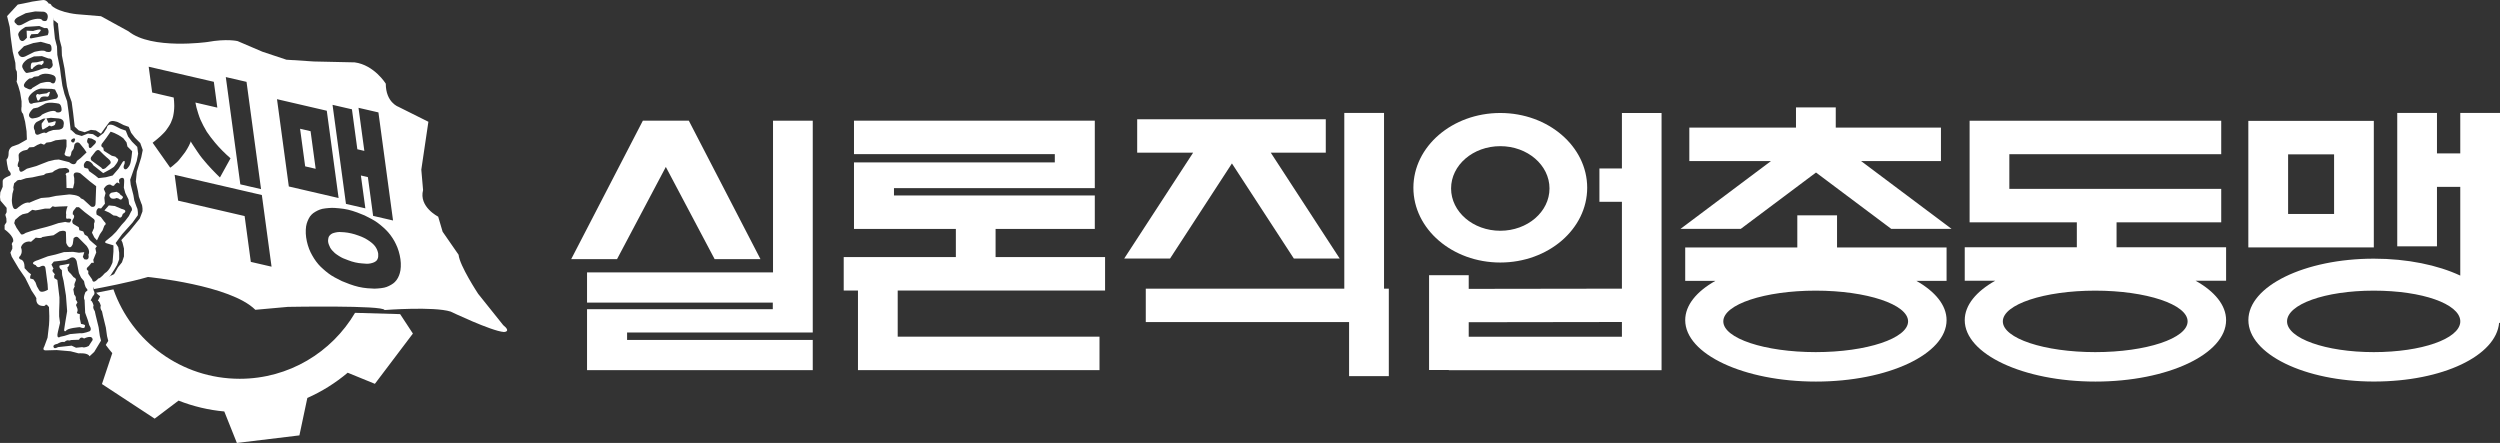
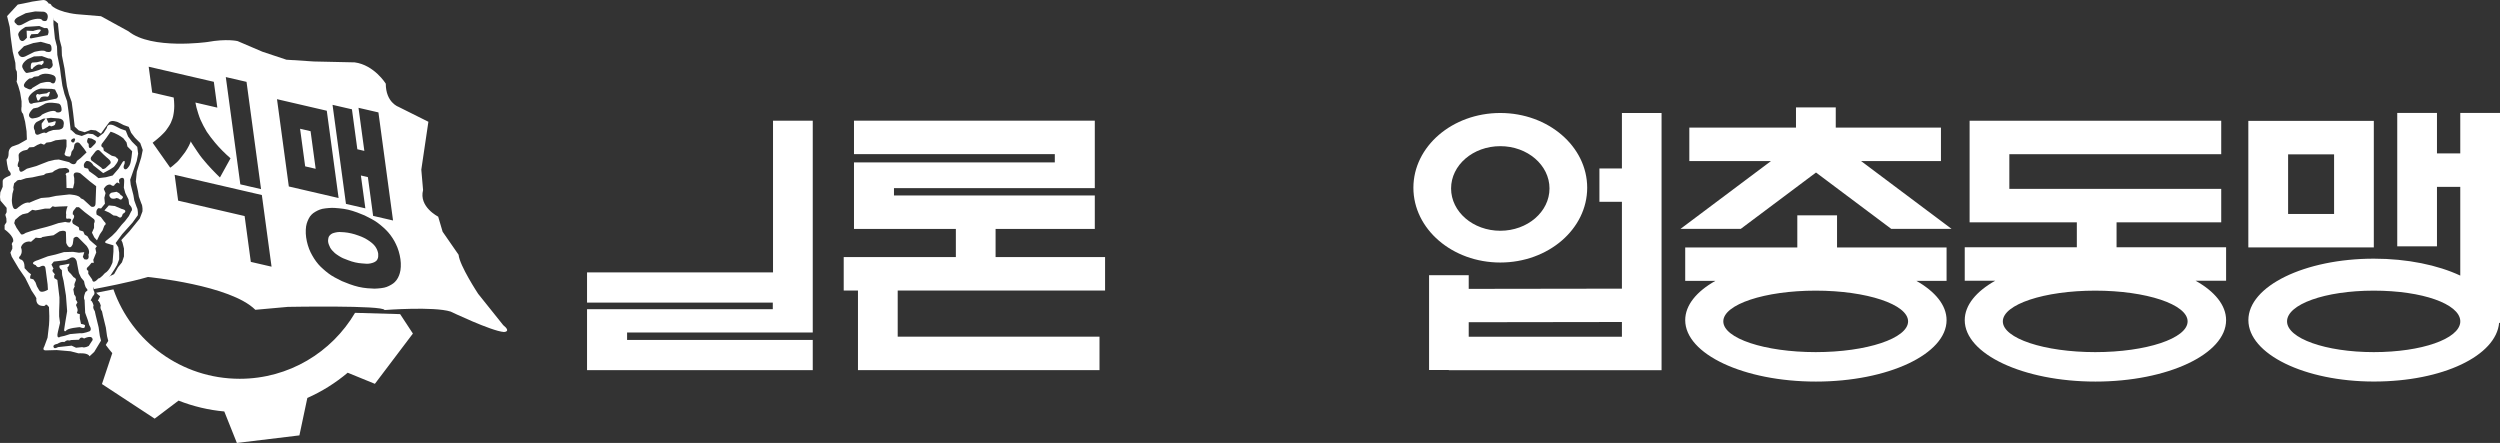
<svg xmlns="http://www.w3.org/2000/svg" id="_레이어_2" data-name="레이어 2" viewBox="0 0 564.44 100.01">
  <rect x="0" y="0" width="564.44" height="100.01" fill="#333333" stroke="none" />
  <defs>
    <style>
      .cls-1, .cls-2 {
        fill: #fff;
        stroke-width: 0px;
      }

      .cls-2 {
        fill-rule: evenodd;
      }
    </style>
  </defs>
  <g id="_레이어_2-2" data-name=" 레이어 2">
    <path class="cls-1" d="m90.33,70.92l-10.17-.29c-5.25,8.91-14.95,14.89-26.04,14.89-13.17,0-24.37-8.43-28.51-20.19-1.29.27-2.59.52-3.89.77.45.51.9.79.9.79l-.53,1c.4.07.67,1.13.67,1.13-.27.6.27,1.27.27,1.27l.2.93.67,2.74.27,1.93.27,1.07-.56.92c.47.63.95,1.25,1.47,1.85l-2.33,6.98,11.9,7.81,5.39-4.07c3.31,1.3,6.79,2.13,10.33,2.45l2.84,7.11,14.12-1.71,1.79-8.45c3.29-1.46,6.36-3.38,9.11-5.7l6.14,2.51,8.58-11.35-2.88-4.39h-.01Z" />
    <g>
      <path class="cls-1" d="m84.92,55.97c-.11-.2-.24-.39-.42-.59-.17-.2-.38-.4-.62-.59-.24-.2-.54-.41-.9-.64-.35-.23-.68-.4-.97-.53-.21-.11-.58-.26-1.12-.45-.54-.2-1.07-.36-1.6-.48-.53-.12-1.04-.21-1.55-.25-.51-.05-.87-.07-1.08-.06-.26,0-.55.03-.87.1-.32.07-.59.15-.79.24-.18.1-.34.21-.47.34s-.23.27-.31.42c-.06.16-.1.35-.13.57-.03.22-.03.42,0,.6.02.18.08.39.18.64h0c.09.25.19.47.3.67.12.2.27.4.45.6.17.2.37.39.59.59.24.2.55.41.91.64.36.23.68.4.95.52.23.08.6.23,1.13.44.53.21,1.06.37,1.58.49.53.12,1.05.2,1.56.23.51.03.87.06,1.07.08.28,0,.57-.02.88-.09s.57-.15.78-.25c.2-.1.37-.21.5-.33.13-.13.22-.27.28-.43.08-.15.13-.34.14-.57.02-.22.02-.42,0-.6-.02-.18-.08-.39-.16-.64s-.19-.47-.31-.67Z" />
      <path class="cls-1" d="m113.56,73.34l-5.61-7.01s-4.21-6.4-4.41-8.81l-3.61-5.21-1-3.4s-4.41-2.2-3.41-6l-.4-4.61,1.6-10.81-6.81-3.4s-2.81-1-2.81-5.2c0,0-2.6-4.21-7.01-4.81l-9.21-.2-6.21-.4-5.41-1.8-5.61-2.4s-2.4-.6-6.81.2c0,0-12.62,1.8-17.83-2.41l-6.21-3.41-4.81-.4s-4.21-.2-6.41-2l.47,3.26c.39.16,1.06.82,1.06.82v.32l.33,3.2.47,1.8.07,1.87.6,3.01.2,1.6.33,2.34.47,1.87.6,1.67.33,2.47.36,3.1.92.86,1.33.4,1.4-.53,1.13.13,1.14.73.98-1.39.78-1.04c.48-.85,2.05-.18,2.05-.18l1.33.67,1.14.4.53,1.33.87,1.13,1.2,1.2.56,1.56-.34,1.67-1,3.23-.11,1.11-.11,1.11.49,2.23.2,1.2.53,1.47c.4.67.27,1.87.27,1.87l-.6,1.58-2.34,2.89-1.83,1.98.27.58.33,1.33v1.78l-.45,1.33-.89,1.11-.89,1.56-1.5.73-1.65,1.2c.12-.22-.33-.13-1.11.15l-.47.73.19.56c1.69-.31,8.04-1.52,12.19-2.73,0,0,18.63,1.81,24.24,7.41l7.34-.66s21.61-.4,21.83.71h.03s11.08-.85,14.89.35c0,0,9.21,4.41,12.02,4.61,0,0,1.8,0-.2-1.6Zm-34.1-48.66l1.22,9.02,1.58.37h0s-1.32-9.73-1.32-9.73l4.5,1.04,3.3,24.4-4.5-1.04-1.18-8.75-1.58-.37,1.01,7.42-4.38-1.01-3.03-22.36,4.38,1.01Zm-23.8-6.2l3.28,24.22-4.68-1.08-3.28-24.22,4.68,1.08Zm-17.23,19.38l-3.97-5.63c.23-.17.51-.4.85-.68.34-.28.62-.52.84-.72.19-.18.42-.4.68-.66.26-.25.47-.49.64-.71.18-.24.38-.53.59-.85s.39-.62.52-.91c.12-.26.24-.57.36-.92.12-.36.2-.72.25-1.08.06-.3.1-.68.13-1.13.03-.45.03-.82.01-1.11,0-.14,0-.35-.03-.63-.02-.28-.05-.55-.08-.81l-4.86-1.13-.79-5.83,14.71,3.41.79,5.83-4.95-1.15c.05.21.09.41.13.61.04.19.07.37.11.52.08.3.21.73.38,1.29.17.55.35,1.04.52,1.45.15.35.37.81.67,1.38s.56,1.02.76,1.35c.27.41.58.83.92,1.28.35.45.67.85.97,1.21.19.24.45.54.78.89s.62.65.87.91c.25.26.55.55.9.87.35.32.66.6.92.83l-2.39,4.33c-.23-.22-.52-.51-.88-.87-.36-.36-.69-.7-.99-1.02-.28-.29-.62-.67-1.04-1.14-.42-.47-.79-.91-1.12-1.33-.31-.38-.68-.89-1.1-1.52-.43-.63-.79-1.17-1.09-1.64-.05-.1-.12-.2-.19-.3-.07-.1-.14-.22-.19-.34-.01.06-.03.12-.06.2h.02c-.03.09-.06.15-.09.2-.16.39-.39.83-.68,1.32s-.54.87-.76,1.13c-.25.31-.5.63-.75.96-.25.33-.48.6-.69.8-.23.2-.5.45-.83.73-.32.28-.59.49-.79.61Zm18.2,21.27h0s-1.4-10.35-1.4-10.35l-15.01-3.48-.79-5.83,19.69,4.56,2.19,16.18-4.68-1.08Zm5.91-36.74l11.24,2.61,2.67,19.71-11.24-2.61-2.67-19.71Zm27.95,37.84c-.02.55-.1,1.03-.22,1.43-.09.35-.23.7-.42,1.06-.19.36-.42.67-.7.95-.21.21-.48.42-.83.62-.35.2-.69.37-1.02.49-.32.12-.74.22-1.27.28-.53.06-1.02.1-1.47.11-.37,0-.91-.03-1.6-.09-.7-.06-1.37-.17-2.02-.32-.63-.15-1.31-.35-2.04-.62-.73-.27-1.3-.49-1.7-.67-.48-.23-1.01-.5-1.6-.82-.58-.32-1.06-.62-1.43-.91-.39-.29-.8-.63-1.23-1.01-.43-.38-.78-.74-1.06-1.06-.37-.43-.7-.88-.99-1.34-.29-.47-.54-.91-.75-1.33-.24-.48-.45-1.03-.63-1.62-.18-.6-.31-1.19-.39-1.78-.08-.59-.11-1.16-.08-1.71v-.02c.02-.55.1-1.03.22-1.43.11-.34.25-.7.43-1.06s.4-.68.68-.95c.21-.21.48-.42.83-.62.34-.2.69-.37,1.02-.49.32-.13.74-.22,1.27-.28.53-.06,1.02-.1,1.47-.11.37,0,.91.03,1.62.1.7.06,1.37.17,2,.31.65.15,1.33.36,2.06.63.72.27,1.28.49,1.68.67.48.23,1.01.5,1.6.82.58.32,1.06.62,1.43.91.39.29.8.63,1.23,1.01.42.38.78.74,1.06,1.06.37.43.71.88,1.01,1.35.3.47.55.91.74,1.33.24.48.45,1.03.63,1.62.18.6.31,1.19.39,1.78.08.59.11,1.16.08,1.71Z" />
      <polygon class="cls-1" points="67.75 29.07 68.9 37.56 71.27 38.11 70.12 29.62 67.75 29.07" />
    </g>
    <g>
      <path class="cls-1" d="m25.11,44.77c.67.26,1.2-.07,1.2-.07l.47.13c.6.53.8,0,.8,0,.54-.4-.33-.8-.33-.8l-.33-.4-.6-.33-1.14.2c-1.07.54-.07,1.27-.07,1.27Z" />
      <path class="cls-1" d="m10.94,20.81l-.4.26-1,.13-.73.14c-.54-.41-.67.33-.67.33l.27.87h0c.27.6.67-.33.67-.33.27-.6,1.4-.4,1.4-.4.6.2.67-.6.67-.6.34-.74-.2-.4-.2-.4Z" />
      <path class="cls-1" d="m7.48,15.32s1.13-1.2,1.87-.6l.47-.47s.2-.8-.4-.47l-1.07.27-1,.07s-.47-.07-.4,1.27c0,0,.27.53.53-.07Z" />
      <path class="cls-1" d="m18.29,73.13l-.27-1.27v-.94l-.53-.13-.13-.33c.26-.13.13-.73.13-.73l-.33-.87.33-.6-.4-.67c.2-.6-.33-1.07-.33-1.07l-.2-1.2.33-.73c-.33-.13.2-1.2.2-1.2.26-.53-.47-.8-.47-.8l-.6-.73-.34-.33-.33-.4-.13-.8c.4-.13.47-.8.47-.8l-2.2.4v-.03c-.33.6.47,1.07.47,1.07l.07,1.13.33,1.34.53,3.27.27,3.54-.47,2.81-.2,1.33c-.07.6.4.34.4.34.2-.67,3.14-.87,3.14-.87,1.26.54,1.13-.2,1.13-.2.33-.4-.87-.53-.87-.53Z" />
      <path class="cls-1" d="m30.32,45.26l-.2-1.2-.6-2.34-.13-1.14.33-.93,1.14-3.27.33-1.67-.2-1.54-1.2-1.2-.87-1.14-.53-1.34-1.14-.4-1.33-.67s-1.6-.87-1.8.47l-.73,1.14-1.27,1-1.13-.74-1.14-.13-1.4.54-1.34-.4-1-.93-.15.03-.47-4.06-.34-2.47-.6-1.67-.47-1.87-.34-2.34-.2-1.6-.6-3.01-.07-1.87-.47-1.8-.33-3.2v-2.07l.07-.04s-.19-2.83-1.12-2.57c0,0-.53-1-1.47-.8l-.93.13-1.34.2-1.87.4-1.4.27L1.6,3.64l.6,2.47.2,2.14.47,3.41.6,2.54.07,1.4.27.6s.13,1.81-.07,2.2l.4,1.07.4,1.4.33,2.01v1.2s-.27,1.14.33,1.61l.47,1.8.33,2.14.07,1.87-1.86,1.06-1.47.53s-.8.41-.8,1.47c0,0,.07,1-.47,1.47l.13,1,.27,1.34s1.07,1,.27,1.33c0,0-1.53.54-1.53,1.14v1.34l-.54,1.27-.07,1.04.1.8,1.4,1.64v.97l-.3.6.24.83.03.83-.43.67v.97s2.17,1.47,1.94,2.74c0,0-.53.47-.2.94v.67l-.43.9.3.9,1.57,2.64,1.47,2.14,1.43,2.87.8,1.2.3.53s-.27,1.47,1.1,1.7c0,0,.9.23.97-.23h.3l.4.47s.03-.01.07-.03c.08,1.37.12,2.87.01,4.13l-.33,2.87-.74,2s-.6.87.33.87l2.47-.07,3.14.27,1.8.47s2.14-.2,2.47.67l1.07-1,1.53-2.54-.27-1.07-.27-1.94-.67-2.74-.2-.93s-.54-.67-.27-1.27c0,0-.27-1.07-.67-1.13l.53-1s.67-.47.13-1.33l-.04-.58c.49-.26.8-.46.83-.56l1.8-1,1.13-1,1-1.54.6-1,.47-1.27v-1.47l-.2-1.27-.6-.93,1.47-2,2.34-2.61,1.2-1.67s.13-1.2-.27-1.87l-.53-1.47Zm-7.68-11.11l.73.73.8.73s1.27.87.67,1.4l-1,.93s-.67.54-.94-.07l-1-.73-1.2-.87v.02s-.53-.47.07-1.07l.67-.87s.6-.94,1.2-.2Zm-2.74-3l.8.14.6.33c.73.27.13.87.13.87l-.87.87c-.66.4-.53-.87-.53-.87-.73-.4-.13-1.34-.13-1.34Zm1.2,6.2l2.2,1.74,1.6-.87.8-.53s1.27-1.4.93-1.8l-.6-.53-.8-.2-1.8-1.13h.01s-.13-.68-.13-.68c0,0-.93-.27-.07-1.2l.8-1.07.93-1.34s1.27.27,2.87,1.47l.73.94.2.93,1.07,1.07s-.2,2.6-.6,3.2c0,0-.73,1.34-1.2.73,0,0-.33-.26.07-1.07,0,0,.27-1.14-.4-.47l-.94,1.54-1.33,1.54-1.54.4-1.67.2-.73-.6-1.4-1-.2-.53-.8-.2s-.6-.73.4-1.54c0,0,.93-.2,1.6,1Zm-4.74-5.99c.6-.34.6.13.6.13-.2,1.13-.8.53-.8.53h0c-.33-.39.2-.66.2-.66Zm-2-3.15c.06,1-1.07,1.07-1.07,1.07l-1.27.07-1,.33-.67.4c-.2-.4-1.4.2-1.4.2h0c-1.14.59-1.07-.74-1.07-.74-.73-1.2.4-2,.4-2l1.47-.74.56-.06-.89,1.13s-.13,1.27.27,1.4h-.01s1.13-.66,1.13-.66c0,0,.4-.47.67-.07,0,0,1.13-.13,1-.73,0,0,.53-.73-.6-.27l-.93.2-.48-1.02,1.02-.12,1.73.14c1.54.13,1.14,1.47,1.14,1.47Zm-.48-3.79c.27,1.26-1.13.93-1.13.93-.6-.94-3.27.53-3.27.53-.53.8-2.27.87-2.27.87-1.67-.6.33-2.27.33-2.27l1-.2,1.4-.73c.87-.67,3.07-.2,3.07-.2.8,0,.87,1.07.87,1.07Zm-.99-3.28c.53.8-.2,1.13-.2,1.13l-1.6.33-1.74.4-1.8.27c-1,.6-1.07-.6-1.07-.6-.46-.94,1.27-2.07,1.27-2.07.47-.4,1.4-.6,1.4-.6l2.54.07.73.13.47.94ZM7.48,6.99l-1.47-.07.07,1.6-.47.47c-.67.66-1.14-.07-1.14-.07v.02s-.34-1-.34-1c-.2-.94,1.67-1.87,1.67-1.87l3.07-.2,1.14.47h.67c.6.8.07,1.6.07,1.6l-3.74.73c-.66,0,.07-.94.07-.94l1.47-.07.53-.6c.67-.87-1.6-.07-1.6-.07Zm-3.81-1.61c-1.12-.74.41-1.53.41-1.53l1.73-.87,2.14-.4,2,.07c1.26.4.73,1.67.73,1.67-.14.73-1.07.33-1.07.33-.47-.94-2.94,0-2.94,0l-1.27.67c-1.38.85-1.72.09-1.73.06Zm.4,6.41h.01s1.33-1.35,1.33-1.35l2.14-.73,1.67-.27,1.67.47c.93,0,.73,1.34.73,1.34-.07.8-1.27.4-1.27.4-.41-.53-2.61.07-2.61.07l-2,1c-1.47.67-1.67-.93-1.67-.93Zm1.07,3.62c-.61-1,1.13-2.07,1.13-2.07l1.4-.6,1.8-.07,1.47.53c1-.07.87.93.87.93.47,1.13-.8,1.47-.8,1.47-.53-.6-2.2.2-2.2.2l-1.33.4-1.4.27h-.01c-.4.07-.93-1.06-.93-1.06Zm1.47,2.32l.6-.07.47-.33,1-.13c1.07-1,3.01-.34,3.01-.34,1.33.33.8,1.47.8,1.47-.2.8-.87.4-.87.4-.4-.59-2.54.07-2.54.07l-1.8,1.07h0c-.33.66-1.2.06-1.2.06-1.81-.53.53-2.2.53-2.2Zm-2.4,17.28c0-.6,1.07-1,1.07-1l.87-.2.47-.54,1-.07.8-.47.8-.33.73.27.53-.47,1-.13,1.07-.4,1.87-.2c.67-.07.6.2.6.2v1.4l-.33,1.34c-.54,1,1.13.93,1.13.93l.2-.4.13-.67.47-.67.2-1c.6-.87,1.2-.2,1.2-.2l.93,1.14.6.87-1.33,1.27-.87.67c-.4,1.47-1.73.27-1.73.27l-2.34-.6-.93.07-1.4.33-1.4.54-1.34.53-2.14.6-.73.47c-1.2.8-1-.8-1-.8h0c-.74-.01-.07-1.48-.07-1.48l-.07-1.27Zm-1.54,10.16l.13-1.4.27-1-.07-.47.2-.93.47-.4c.27-.46,1-.33,1-.33l1.2-.4,1.47-.2,1.47-.33,1.07-.2.47-.33,1.47-.27.53-.4,1-.47,1.47-.13c1.13.26.73,1,.73,1-1.14.2-.6.73-.6.73l.07,2.8,1.47.07.27-1.2v-1.07l-.13-.67c0-1.07,1.47-.47,1.47-.47l2.21,1.87,1.4,1.07-.14,3.87c0,1.13-1,.73-1,.73l-1.74-1.6-.6-.27c-.33-.8-2.6-.87-2.6-.87l-3.01.33-1.54.33-1.8.14-1.27.47-1.4.6c-1.07-.33-2.74,1.27-2.74,1.27h0c-1.2.87-1.2-1.87-1.2-1.87Zm1.07,6.28l-.53-1.07.2-.73,1-.87.67-.4,1.2-.27,1-.74.73.13.8-.13,1.33-.27h1.14l.6-.53.53.13,1-.07,1.87-.07s-.53,1.07-.33,1.94c0,0-.2,1.13.33.87,0,0,1.27-.2.6.67,0,0,.13.4-1.14.06l-1.54.27-1.6.54-1.4.4-1.07.27-1.94.53-1.4.47s-.87.67-1.13.2h.01l-.93-1.33Zm7.08,6.41l-2.27.87s-2.14.6-.47,1.14c0,0,.33.8,1.13.27,0,0,1-.54,1.07.53l.47,3.54.07,1.2s-1.6,1-2,.07h-.01s-.47-.81-.47-.81l-.33-.93-.47-.67-.73-.2s-.07-.53.2-.94l-.6-.47-.87-.93s.13-1.74-.87-1.94c0,0-.73-.27-.13-.8,0,0,.67-.73.2-1.94,0,0,.27-1.27,1.8-1.33l.47.07,1.07-.94s1.27.27,1.47-.13l1.13-.2,1.4-.2,1.33-.87s1.2-.4,1.47.13l.07,2.47s.73,2.01,1.47.27l.2-1.34s.6-.67,1.14-.06l1.73,1.74s1,1.07.47,2.07c0,0,.4,1.4-.93,1l-.33-.53.33-1.07-1.2.13-1.33-.2-2.07.06-1.87.54-1.74.4Zm10.09,18.91l-.87,1.33s-.94.54-1.47.27l-1.4.14-1-.47-3.07.33s-.87.53-1,0h0s-.33-.54.87-.74c0,0,.87-.6,1.54-.4,0,0,.67-.6,1.07-.33l.53-.13,1.74-.07s.33-.87,1.13-.27c0,0,1.94-1,1.94.34Zm-.62-2.01s-1.4.6-2.2.47l-2.27.2-1.27.4-.93.2s-1,.74-.54-1.13c0,0,.47-1.94.47-2s-.2-1.47-.2-1.47v-1.2l.07-1.94v-1.14l-.47-3.94-.67-.4s-.2-.6.13-.87l-.4-.47s-.4-.4.07-.8h.01l-.47-.94.53-.67,1.67-.2,1.07-.13.74-.33s1.07-.94,1.67.53l.33,1.74.2,1,.47,1,.67.8s.2,1.4.6,1.67c.07.27.53.27-.27.8,0,0-.6,1.27-.2,1.8l.13,2.87.6,1.67.33,1.14s.67.93.13,1.34Zm9.33-27.04l-.53,1.07-.87,1.14-.74.8-1.27,1.6-.93.93-1.14.94s-.87.53-.07.73l1.54.47v1.4l-.2,2.41s-.6,1.87-1.74,2.47c0,0-1,1.2-1.47,1.2,0,0-1.2,1.47-1.4.2l-.47-.67-.4-.6v-.67s-.87-.33.13-1.07l.6-.73h.53l-.13-.67.67-1.67-.2-.94.34-.47-.94-.8-.67-.6-.54-.87-.6-.33-.33-.74-.87-.27-.13-.67-1.33-.8h.03s-.4-.47,0-1c0,0,.6-.8-.07-1.13,0,0-.07-.6.27-.93l.53-.67h.6l1.34,1.14,1.94,1.47s.53.27.13,1.07v1l-.47,1.07.53,1.07.6.67.67-1.4.6-.87.4-1.07s.67-.33,0-.87l-.8-1.07-.94-.53s-.33-1,.4-1.47l.6.07.87-1.07-.13-1.33.27-1.07-.4-.93s.47-1.07,1.47-1c0,0,.8.67,1,0l.53-.47.6.26s-.47-.93.2-1.2c0,0,.93-.53.8.8l-.07,1.33.33,1.2.73,1.47.13,1.07s1.07,1,.47,1.6Z" />
      <path class="cls-1" d="m27.5,47.18l-1.6-.67-1.33-.13-1,1.13h-.01l1.07.47,1,.67.67.07.47.27c.73.53.93-.67.93-.67l.47-.34c.53-.6-.67-.8-.67-.8Z" />
    </g>
    <g>
      <g>
-         <polygon class="cls-2" points="150.33 37.69 161.35 58.51 171.7 58.51 155.52 27.25 155.49 27.25 145.17 27.25 145.14 27.25 128.96 58.51 139.31 58.51 150.33 37.69" />
        <path class="cls-2" d="m183.5,27.25h-8.97v34.25h-41.99v6.82h41.94v1.49h-41.94v13.76h50.96v-6.82h-41.92v-1.68h41.92V27.25Z" />
      </g>
      <path class="cls-2" d="m202.68,65.59v10.42h45.56v7.56h-54.53v-17.98h-3.22v-7.55h25.32v-6.35h-23v-15.03h45.34v-1.86h-45.34v-7.55h54.37v15.23h-45.34v1.65h45.34v7.56h-22.4v6.35h24.72v7.55s-46.82,0-46.82,0Z" />
      <g>
-         <polygon class="cls-2" points="264.17 58.37 278.14 36.9 292.12 58.37 302.47 58.37 286.91 34.47 299.33 34.47 299.33 26.92 256.75 26.92 256.75 34.47 269.38 34.47 253.82 58.37 264.17 58.37" />
-         <path class="cls-2" d="m312.48,65.17V25.5h-8.97v39.67h-44.82v7.55h45.9v12.2h8.97v-19.75s-1.08,0-1.08,0Z" />
-       </g>
+         </g>
      <g>
        <path class="cls-2" d="m358.35,42.39c0-9.32-8.79-16.88-19.62-16.88s-19.62,7.56-19.62,16.88,8.78,16.88,19.62,16.88,19.62-7.56,19.62-16.88Zm-30.73.16c0-5.28,4.97-9.55,11.11-9.55s11.11,4.28,11.11,9.55-4.97,9.55-11.11,9.55-11.11-4.28-11.11-9.55Z" />
        <path class="cls-2" d="m366.19,25.51v12.52h-5.08v7.53h5.08v19.61l-34.59.05v-3.08h-8.95v21.4h4.45v.04h48.04V25.51h-8.95Zm0,50.52h-34.59v-3.28l34.59-.05v3.32h0Z" />
      </g>
      <g>
        <polygon class="cls-2" points="393.03 51.67 410.01 38.95 426.99 51.67 440.61 51.67 420.18 36.36 438.22 36.36 438.22 28.81 414.47 28.81 414.47 24.25 405.49 24.25 405.49 28.81 381.41 28.81 381.41 36.36 399.85 36.36 379.42 51.67 393.03 51.67" />
        <path class="cls-2" d="m414.76,48.61h-8.97v7.26h-25.31v7.55h6.8c-4.25,2.4-6.8,5.49-6.8,8.86,0,7.66,13.21,13.87,29.51,13.87s29.5-6.21,29.5-13.87c0-3.37-2.56-6.45-6.8-8.86h6.8v-7.55h-24.73v-7.26Zm16.04,23.95c0,3.83-9.34,6.94-20.86,6.94s-20.86-3.11-20.86-6.94,9.34-6.94,20.86-6.94,20.86,3.11,20.86,6.94Z" />
      </g>
      <g>
        <path class="cls-2" d="m555.47,25.5v9.14h-5.26v-9.14h-8.97v30.11h8.97v-13.42h5.26v20.03c-5.08-2.37-11.94-3.82-19.5-3.82-15.65,0-28.34,6.21-28.34,13.87s12.69,13.87,28.34,13.87,27.6-5.88,28.27-13.24h.2V25.5h-8.97Zm0,47.25c-.28,3.75-8.67,6.75-19.54,6.75s-19.57-3.11-19.57-6.94,8.5-6.94,19.57-6.94,19.26,3.01,19.54,6.75v.38Z" />
        <path class="cls-2" d="m516.6,55.86h19.35v-28.57h-28.33v28.57h8.98Zm0-21.01h10.38v13.46h-10.38v-13.46Z" />
      </g>
      <path class="cls-2" d="m477.87,50.19h23.63v-7.55h-47.84v-7.83h47.84v-7.55h-56.81v22.94h24.21v5.63h-25.31v7.55h6.89c-4.29,2.41-6.89,5.51-6.89,8.9,0,7.66,13.21,13.87,29.51,13.87s29.5-6.21,29.5-13.87c0-3.39-2.59-6.49-6.89-8.9h6.89v-7.55h-24.73v-5.63h0Zm16.04,22.37c0,3.84-9.34,6.94-20.86,6.94s-20.86-3.11-20.86-6.94,9.34-6.94,20.86-6.94,20.86,3.11,20.86,6.94h0Z" />
    </g>
  </g>
</svg>